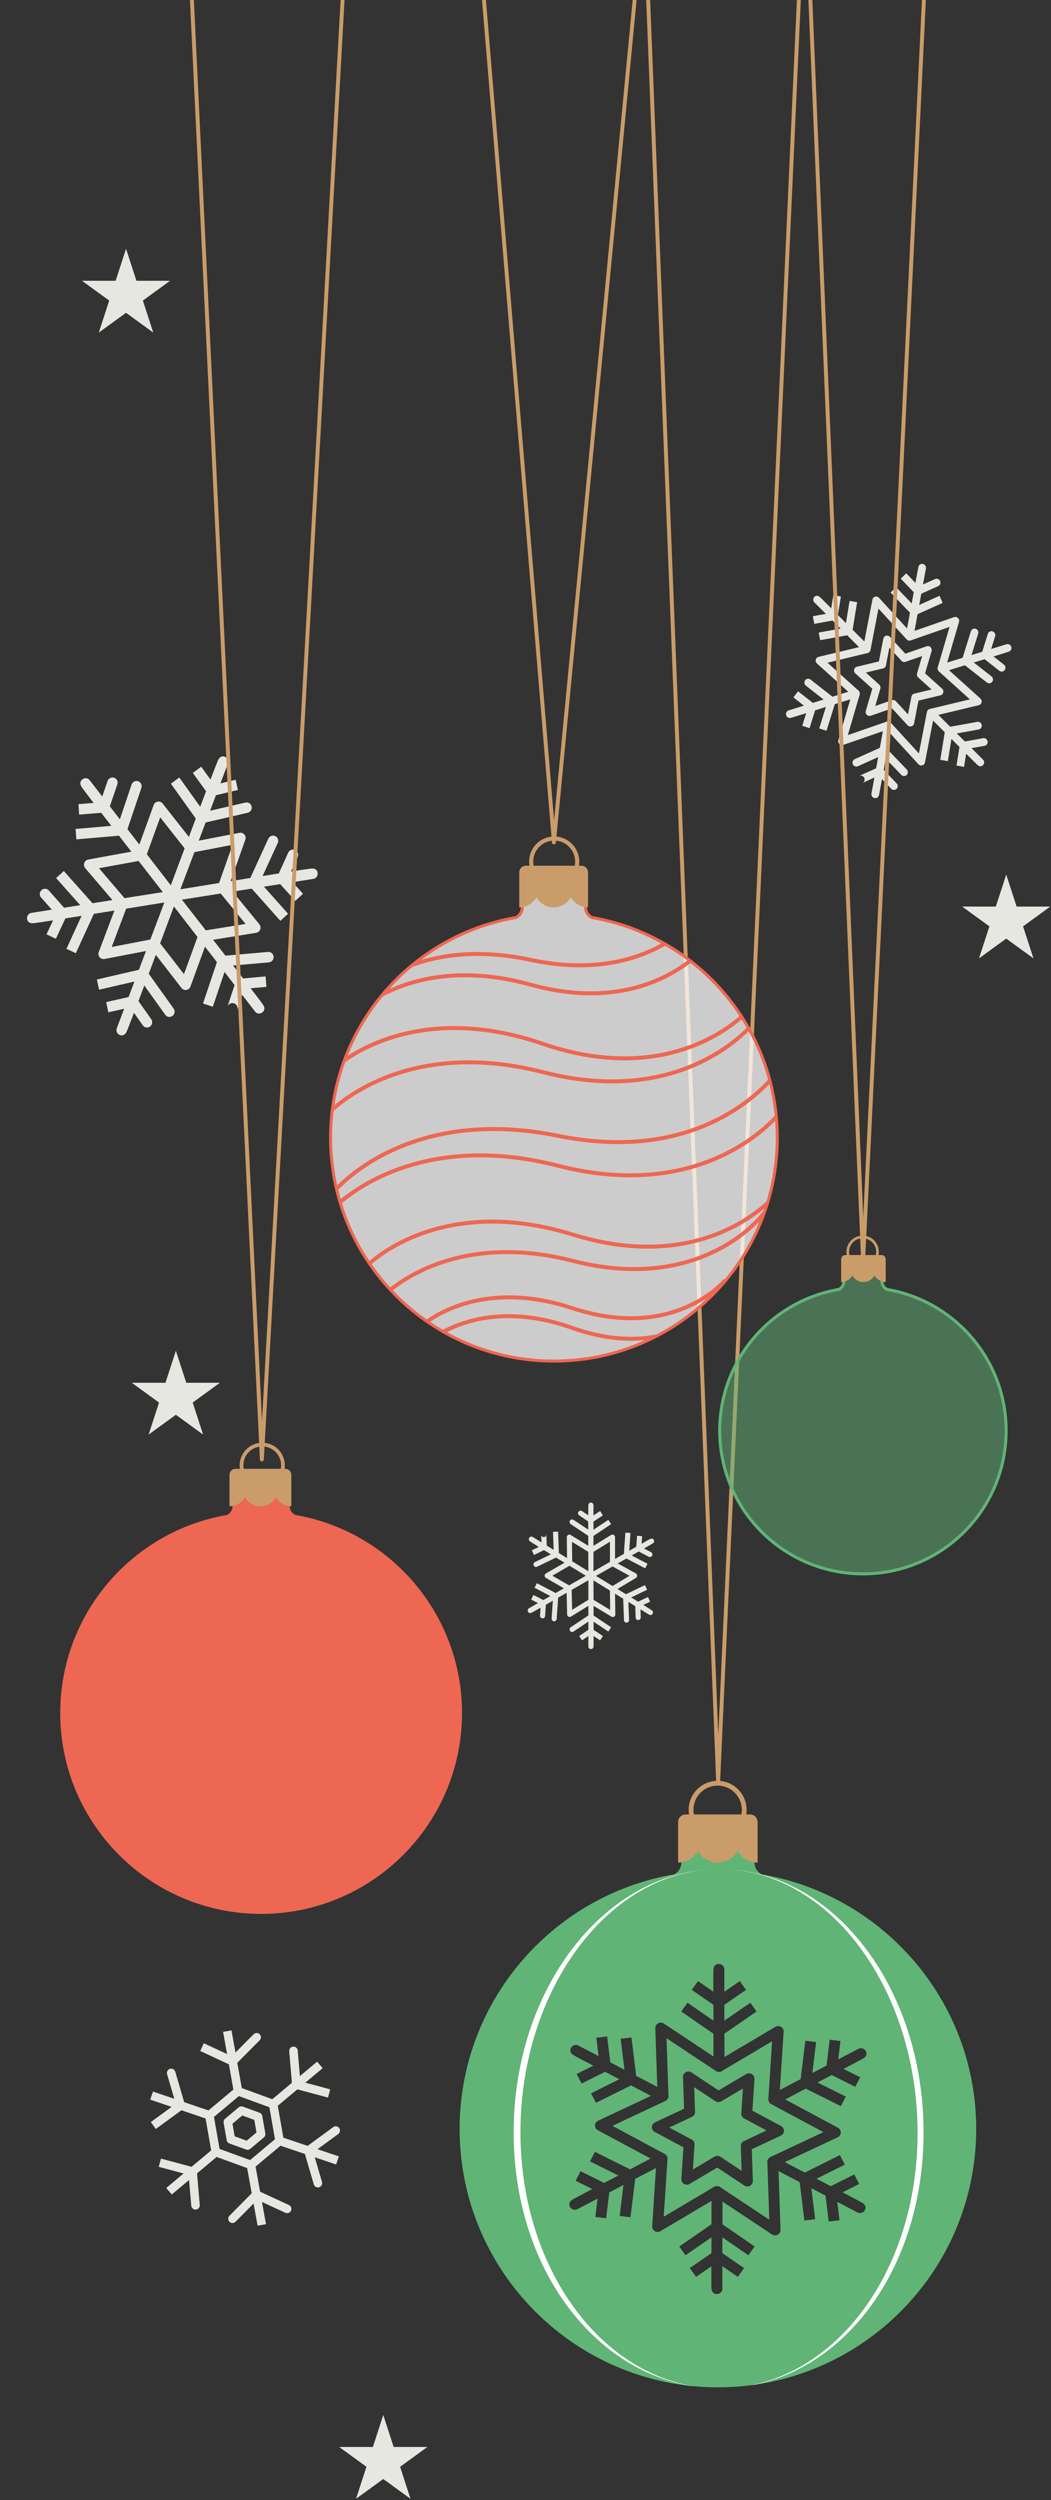
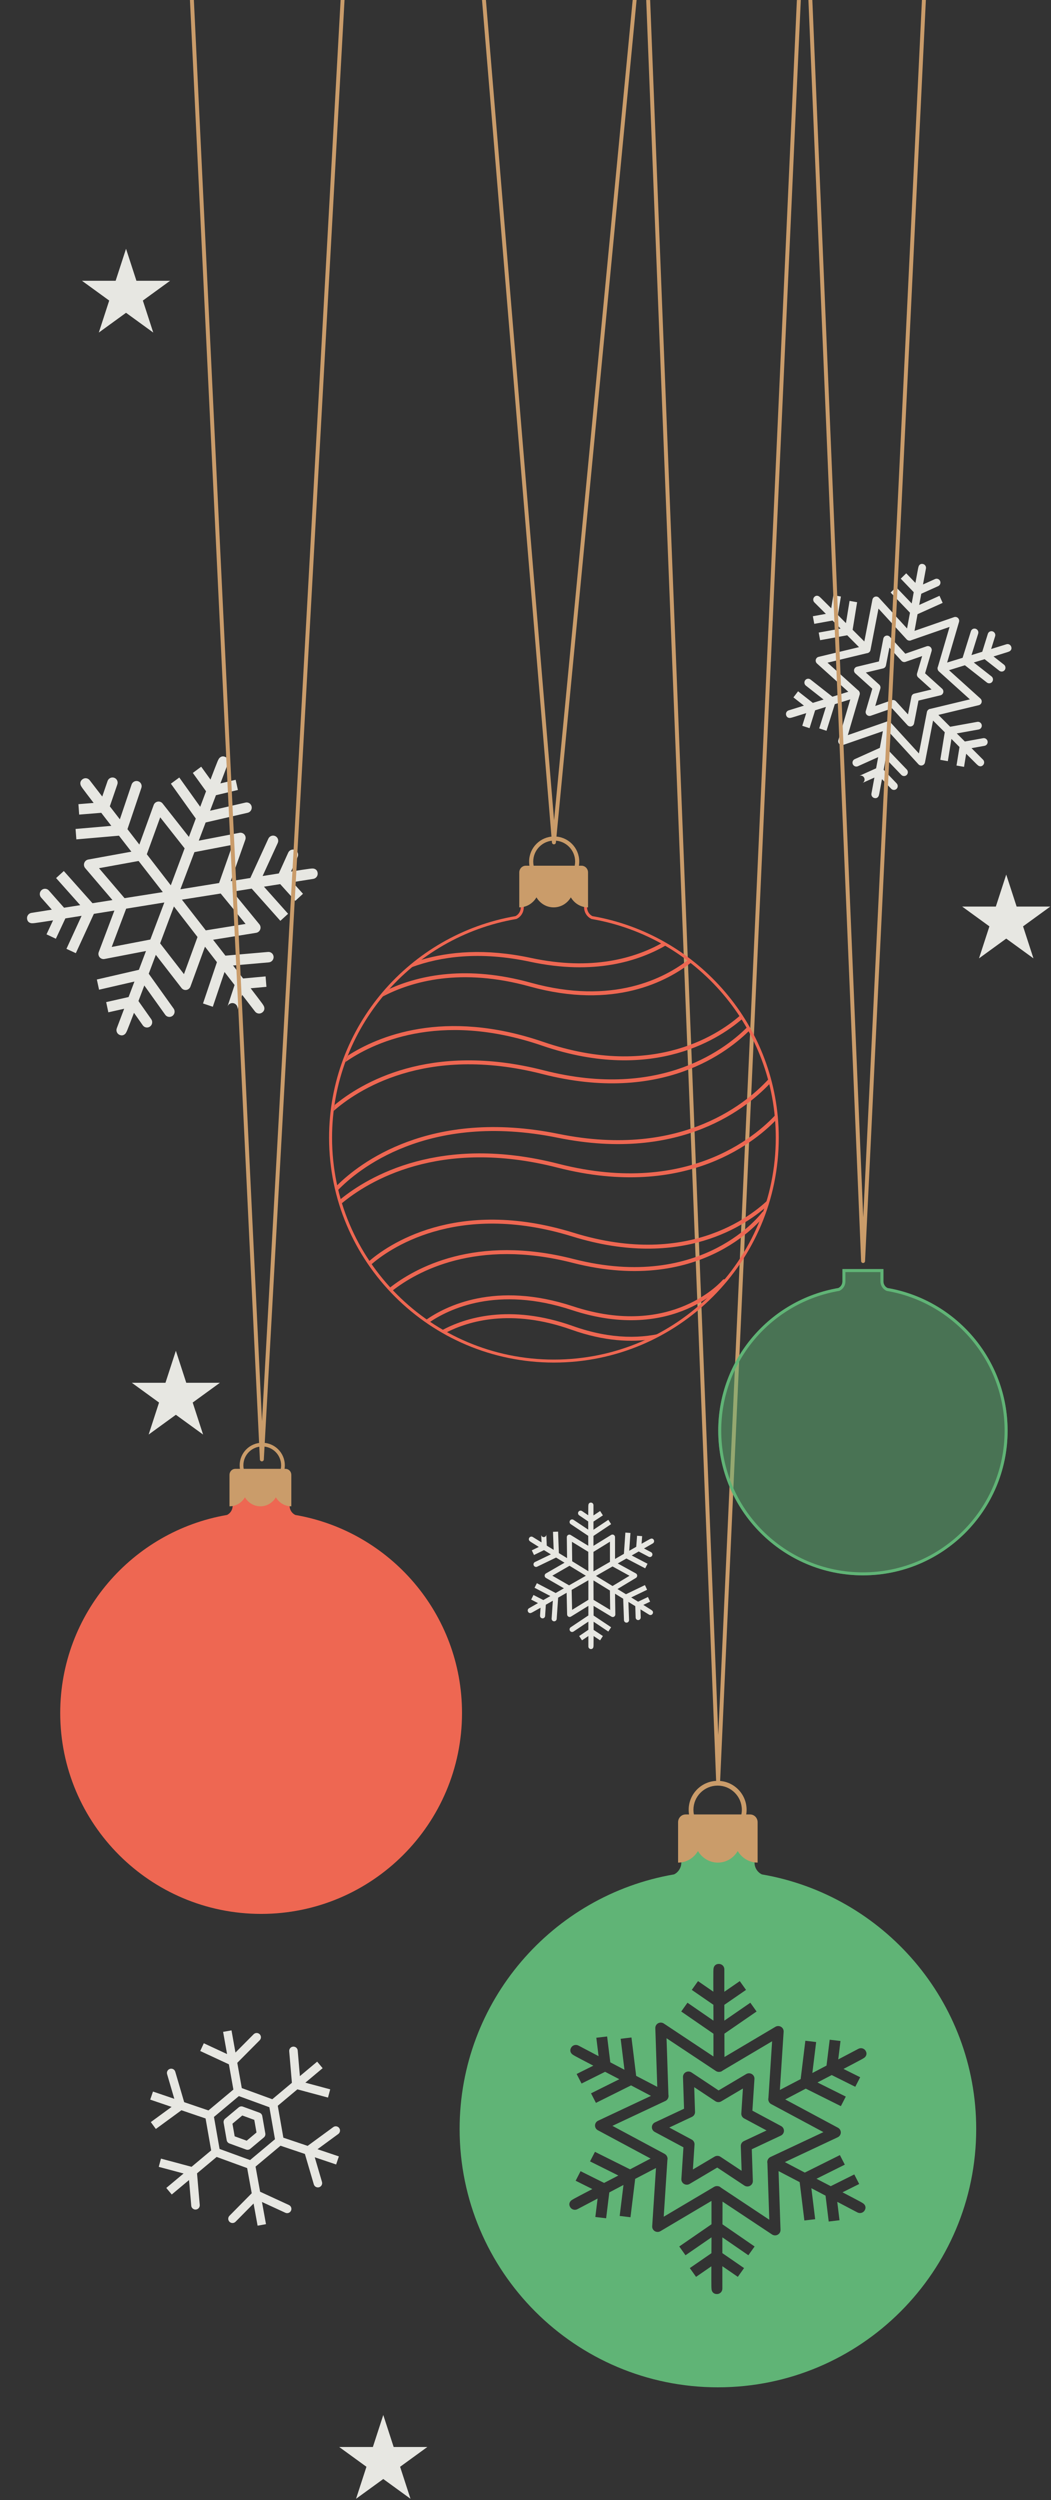
<svg xmlns="http://www.w3.org/2000/svg" clip-rule="evenodd" fill-rule="evenodd" height="2779.4" preserveAspectRatio="xMidYMid meet" stroke-linecap="round" stroke-linejoin="round" stroke-miterlimit="1.5" version="1.0" viewBox="150.1 -0.0 1168.6 2779.4" width="1168.6" zoomAndPan="magnify">
  <rect x="150.1" y="-0.0" width="1168.6" height="2779.4" fill="#333333" stroke="none" />
  <g id="change1_5">
    <path d="M2294.98,1155.83L2274.1,1141.89C2272.76,1140.99 2271.25,1140.53 2269.74,1140.46L2269.33,1140.45C2266.6,1140.47 2263.92,1141.8 2262.29,1144.24C2259.68,1148.15 2260.73,1153.44 2264.64,1156.05L2294.96,1176.3L2294.96,1179.49L2294.99,1203.31L2245.68,1170.85C2244.33,1169.96 2242.82,1169.51 2241.32,1169.45L2240.91,1169.45C2238.17,1169.48 2235.5,1170.83 2233.89,1173.28C2231.3,1177.21 2232.39,1182.5 2236.32,1185.08L2295.03,1223.73L2295.07,1241.98L2295.12,1256.51L2236.17,1220.88C2233.53,1219.28 2230.22,1219.24 2227.54,1220.77C2224.86,1222.31 2223.21,1225.18 2223.25,1228.27L2224.09,1297.19L2196.66,1280.55L2194.03,1209.78L2177.01,1210.41L2179.22,1269.97L2156.14,1255.98L2154.52,1218.94C2154.73,1223.64 2151.09,1227.62 2146.39,1227.83L2145.95,1227.83C2141.59,1227.8 2137.95,1224.47 2137.53,1220.13L2137.51,1219.69L2138.63,1245.35L2109.09,1227.44C2105.07,1225 2099.83,1226.28 2097.39,1230.3C2096.37,1231.99 2094.55,1235.72 2098.04,1240.08C2098.29,1240.39 2099.79,1241.86 2102.82,1243.82C2107.18,1246.63 2116.49,1252.37 2129.46,1260.28L2105.98,1271.56L2113.36,1286.91L2146.82,1270.84L2148.72,1271.99L2169.87,1284.78L2116.54,1310.1C2112.29,1312.12 2110.48,1317.2 2112.5,1321.45C2113.95,1324.5 2116.98,1326.3 2120.15,1326.31L2120.57,1326.31C2121.67,1326.26 2122.79,1325.99 2123.85,1325.49L2187.35,1295.34L2202.2,1304.3L2215.62,1312.38L2153.31,1347.71C2150.65,1349.22 2149,1352.05 2149,1355.12C2149,1358.18 2150.64,1361.01 2153.31,1362.53L2213.54,1396.76L2185.92,1412.31L2122.97,1379.87L2115.16,1395.02L2168.15,1422.31L2144.61,1435.57L2111.57,1418.8L2103.86,1433.99L2126.76,1445.61L2096.68,1462.55C2092.58,1464.86 2091.13,1470.05 2093.43,1474.15C2094.4,1475.88 2096.77,1479.28 2102.27,1478.39C2102.67,1478.32 2104.68,1477.73 2107.88,1476.05C2112.47,1473.63 2122.03,1468.34 2135.27,1460.93L2133.6,1486.91C2133.3,1491.61 2136.86,1495.66 2141.55,1495.96C2141.7,1495.97 2141.85,1495.98 2141.99,1495.98L2142.43,1495.97C2146.74,1495.81 2150.32,1492.41 2150.6,1488.01L2152.98,1450.98L2154.94,1449.88L2176.46,1437.73L2172.37,1496.61C2172.04,1501.31 2175.58,1505.37 2180.27,1505.7C2180.42,1505.71 2180.56,1505.72 2180.71,1505.72L2181.14,1505.72C2185.46,1505.58 2189.05,1502.19 2189.36,1497.8L2194.24,1427.67L2209.33,1419.12L2222.65,1411.57L2224.27,1483.03C2224.34,1486.07 2226.03,1488.85 2228.7,1490.31C2231.37,1491.77 2234.61,1491.69 2237.21,1490.12L2295.46,1454.71L2295.46,1486.31L2236.32,1525.25C2232.39,1527.83 2231.3,1533.12 2233.89,1537.04C2235.5,1539.5 2238.17,1540.85 2240.91,1540.88L2241.32,1540.87C2242.82,1540.82 2244.33,1540.36 2245.68,1539.47L2295.46,1506.7L2295.46,1533.68L2264.64,1554.27L2274.1,1568.44L2295.46,1554.17L2295.46,1588.72C2295.46,1593.42 2299.28,1597.24 2303.98,1597.24C2305.96,1597.24 2310.09,1596.85 2312,1591.61C2312.14,1591.23 2312.62,1589.19 2312.72,1585.58C2312.87,1580.39 2312.95,1569.46 2312.98,1554.27L2334.8,1568.49L2344.1,1554.22L2313,1533.95L2313,1531.73L2312.97,1507.02L2362.28,1539.47L2371.64,1525.25L2312.93,1486.6L2312.89,1469.24L2312.85,1454.74L2372.86,1490.38C2375.51,1491.95 2378.81,1491.97 2381.48,1490.43C2384.15,1488.88 2385.77,1486.02 2385.73,1482.94L2384.78,1414.59L2412.07,1431.14L2414.69,1501.9C2414.86,1506.46 2418.58,1510.04 2423.08,1510.1L2423.52,1510.1C2428.22,1509.92 2431.89,1505.97 2431.72,1501.27L2429.51,1441.71L2452.56,1455.69L2453.75,1493.37C2453.89,1497.93 2457.59,1501.54 2462.09,1501.62L2462.53,1501.62C2467.23,1501.47 2470.93,1497.54 2470.78,1492.84L2469.94,1466.23L2498.87,1483.79C2502.89,1486.22 2508.13,1484.94 2510.57,1480.92C2511.6,1479.23 2513.41,1475.5 2509.93,1471.14C2509.67,1470.83 2508.17,1469.36 2505.14,1467.4C2500.89,1464.66 2491.94,1459.13 2479.48,1451.54L2502.22,1440.9L2495,1425.47L2462,1440.91L2459.24,1439.23L2438.86,1426.9L2492.18,1401.59L2484.88,1386.2L2421.38,1416.35L2405.76,1406.92L2392.92,1399.19L2454.8,1362.44C2457.43,1360.88 2459.02,1358.02 2458.96,1354.95C2458.9,1351.89 2457.2,1349.09 2454.51,1347.63L2393.88,1314.77L2422.82,1298.48L2485.77,1330.91L2493.57,1315.77L2440.59,1288.47L2464.02,1275.28L2497.52,1292.7C2498.82,1293.38 2500.22,1293.68 2501.59,1293.66L2502,1293.64C2504.87,1293.45 2507.58,1291.81 2509,1289.07C2511.17,1284.9 2509.55,1279.76 2505.38,1277.59L2481.75,1265.3L2511.28,1248.67C2515.38,1246.36 2516.84,1241.17 2514.53,1237.07C2513.56,1235.35 2511.19,1231.94 2505.69,1232.84C2505.29,1232.9 2503.28,1233.49 2500.08,1235.17C2495.6,1237.53 2486.38,1242.63 2473.62,1249.77L2475.55,1224.73L2458.57,1223.42L2455.76,1259.8L2453.02,1261.35L2432.27,1273.06L2436.37,1214.17L2419.38,1212.99L2414.5,1283.11L2398.63,1292.1L2384.77,1299.96L2384.71,1227.94C2384.71,1224.86 2383.05,1222.03 2380.37,1220.52C2377.68,1219.02 2374.4,1219.07 2371.77,1220.67L2312.5,1256.68L2312.5,1224.02L2371.64,1185.08L2362.28,1170.85L2312.5,1203.62L2312.5,1176.7L2344.1,1156.11L2334.8,1141.83L2312.5,1156.37L2312.5,1122.5C2312.5,1117.8 2308.68,1113.99 2303.98,1113.99C2302,1113.99 2297.87,1114.37 2295.96,1119.61C2295.82,1119.99 2295.34,1122.03 2295.24,1125.64C2295.1,1130.7 2295.02,1141.23 2294.98,1155.83ZM2312.78,1433.02L2312.55,1370.77L2367.6,1404.16L2368.49,1467.97L2312.78,1434.89L2312.78,1433.02ZM2240.85,1401.25L2239.47,1402.03L2240.97,1467.9L2295.46,1434.78L2295.46,1370.24L2240.85,1401.25ZM2376.35,1324.64L2320.91,1355.86L2374.73,1388.23L2376.36,1389.21L2433.2,1355.46L2376.35,1324.64ZM2232.36,1322.46L2233.24,1322.99L2287.05,1355.37L2230.86,1387.01L2174.77,1355.13L2232.36,1322.46ZM2312.5,1276.61L2312.5,1340.98L2367.11,1309.97L2367.74,1309.61L2367.69,1243.08L2312.5,1276.61ZM2241.25,1307.6L2295.41,1340.45L2295.18,1278.2L2295.18,1276.45L2240.47,1243.38L2241.25,1307.6Z" fill="#e7e7e2" transform="matrix(.332 0 0 .337 42.215 1295.1)" />
  </g>
  <g id="change1_7">
    <path d="M2294.98,1155.83L2274.1,1141.89C2272.76,1140.99 2271.25,1140.53 2269.74,1140.46L2269.33,1140.45C2266.6,1140.47 2263.92,1141.8 2262.29,1144.24C2259.68,1148.15 2260.73,1153.44 2264.64,1156.05L2294.96,1176.3L2294.96,1179.49L2294.99,1203.31L2245.68,1170.85C2244.33,1169.96 2242.82,1169.51 2241.32,1169.45L2240.91,1169.45C2238.17,1169.48 2235.5,1170.83 2233.89,1173.28C2231.3,1177.21 2232.39,1182.5 2236.32,1185.08L2295.03,1223.73L2295.07,1241.98L2295.12,1256.51L2236.17,1220.88C2233.53,1219.28 2230.22,1219.24 2227.54,1220.77C2224.86,1222.31 2223.21,1225.18 2223.25,1228.27L2224.09,1297.19L2196.66,1280.55L2194.03,1209.78L2177.01,1210.41L2179.22,1269.97L2156.14,1255.98L2154.52,1218.94C2154.73,1223.64 2151.09,1227.62 2146.39,1227.83L2145.95,1227.83C2141.59,1227.8 2137.95,1224.47 2137.53,1220.13L2137.51,1219.69L2138.63,1245.35L2109.09,1227.44C2105.07,1225 2099.83,1226.28 2097.39,1230.3C2096.37,1231.99 2094.55,1235.72 2098.04,1240.08C2098.29,1240.39 2099.79,1241.86 2102.82,1243.82C2107.18,1246.63 2116.49,1252.37 2129.46,1260.28L2105.98,1271.56L2113.36,1286.91L2146.82,1270.84L2148.72,1271.99L2169.87,1284.78L2116.54,1310.1C2112.29,1312.12 2110.48,1317.2 2112.5,1321.45C2113.95,1324.5 2116.98,1326.3 2120.15,1326.31L2120.57,1326.31C2121.67,1326.26 2122.79,1325.99 2123.85,1325.49L2187.35,1295.34L2202.2,1304.3L2215.62,1312.38L2153.31,1347.71C2150.65,1349.22 2149,1352.05 2149,1355.12C2149,1358.18 2150.64,1361.01 2153.31,1362.53L2213.54,1396.76L2185.92,1412.31L2122.97,1379.87L2115.16,1395.02L2168.15,1422.31L2144.61,1435.57L2111.57,1418.8L2103.86,1433.99L2126.76,1445.61L2096.68,1462.55C2092.58,1464.86 2091.13,1470.05 2093.43,1474.15C2094.4,1475.88 2096.77,1479.28 2102.27,1478.39C2102.67,1478.32 2104.68,1477.73 2107.88,1476.05C2112.47,1473.63 2122.03,1468.34 2135.27,1460.93L2133.6,1486.91C2133.3,1491.61 2136.86,1495.66 2141.55,1495.96C2141.7,1495.97 2141.85,1495.98 2141.99,1495.98L2142.43,1495.97C2146.74,1495.81 2150.32,1492.41 2150.6,1488.01L2152.98,1450.98L2154.94,1449.88L2176.46,1437.73L2172.37,1496.61C2172.04,1501.31 2175.58,1505.37 2180.27,1505.7C2180.42,1505.71 2180.56,1505.72 2180.71,1505.72L2181.14,1505.72C2185.46,1505.58 2189.05,1502.19 2189.36,1497.8L2194.24,1427.67L2209.33,1419.12L2222.65,1411.57L2224.27,1483.03C2224.34,1486.07 2226.03,1488.85 2228.7,1490.31C2231.37,1491.77 2234.61,1491.69 2237.21,1490.12L2295.46,1454.71L2295.46,1486.31L2236.32,1525.25C2232.39,1527.83 2231.3,1533.12 2233.89,1537.04C2235.5,1539.5 2238.17,1540.85 2240.91,1540.88L2241.32,1540.87C2242.82,1540.82 2244.33,1540.36 2245.68,1539.47L2295.46,1506.7L2295.46,1533.68L2264.64,1554.27L2274.1,1568.44L2295.46,1554.17L2295.46,1588.72C2295.46,1593.42 2299.28,1597.24 2303.98,1597.24C2305.96,1597.24 2310.09,1596.85 2312,1591.61C2312.14,1591.23 2312.62,1589.19 2312.72,1585.58C2312.87,1580.39 2312.95,1569.46 2312.98,1554.27L2334.8,1568.49L2344.1,1554.22L2313,1533.95L2313,1531.73L2312.97,1507.02L2362.28,1539.47L2371.64,1525.25L2312.93,1486.6L2312.89,1469.24L2312.85,1454.74L2372.86,1490.38C2375.51,1491.95 2378.81,1491.97 2381.48,1490.43C2384.15,1488.88 2385.77,1486.02 2385.73,1482.94L2384.78,1414.59L2412.07,1431.14L2414.69,1501.9C2414.86,1506.46 2418.58,1510.04 2423.08,1510.1L2423.52,1510.1C2428.22,1509.92 2431.89,1505.97 2431.72,1501.27L2429.51,1441.71L2452.56,1455.69L2453.75,1493.37C2453.89,1497.93 2457.59,1501.54 2462.09,1501.62L2462.53,1501.62C2467.23,1501.47 2470.93,1497.54 2470.78,1492.84L2469.94,1466.23L2498.87,1483.79C2502.89,1486.22 2508.13,1484.94 2510.57,1480.92C2511.6,1479.23 2513.41,1475.5 2509.93,1471.14C2509.67,1470.83 2508.17,1469.36 2505.14,1467.4C2500.89,1464.66 2491.94,1459.13 2479.48,1451.54L2502.22,1440.9L2495,1425.47L2462,1440.91L2459.24,1439.23L2438.86,1426.9L2492.18,1401.59L2484.88,1386.2L2421.38,1416.35L2405.76,1406.92L2392.92,1399.19L2454.8,1362.44C2457.43,1360.88 2459.02,1358.02 2458.96,1354.95C2458.9,1351.89 2457.2,1349.09 2454.51,1347.63L2393.88,1314.77L2422.82,1298.48L2485.77,1330.91L2493.57,1315.77L2440.59,1288.47L2464.02,1275.28L2497.52,1292.7C2498.82,1293.38 2500.22,1293.68 2501.59,1293.66L2502,1293.64C2504.87,1293.45 2507.58,1291.81 2509,1289.07C2511.17,1284.9 2509.55,1279.76 2505.38,1277.59L2481.75,1265.3L2511.28,1248.67C2515.38,1246.36 2516.84,1241.17 2514.53,1237.07C2513.56,1235.35 2511.19,1231.94 2505.69,1232.84C2505.29,1232.9 2503.28,1233.49 2500.08,1235.17C2495.6,1237.53 2486.38,1242.63 2473.62,1249.77L2475.55,1224.73L2458.57,1223.42L2455.76,1259.8L2453.02,1261.35L2432.27,1273.06L2436.37,1214.17L2419.38,1212.99L2414.5,1283.11L2398.63,1292.1L2384.77,1299.96L2384.71,1227.94C2384.71,1224.86 2383.05,1222.03 2380.37,1220.52C2377.68,1219.02 2374.4,1219.07 2371.77,1220.67L2312.5,1256.68L2312.5,1224.02L2371.64,1185.08L2362.28,1170.85L2312.5,1203.62L2312.5,1176.7L2344.1,1156.11L2334.8,1141.83L2312.5,1156.37L2312.5,1122.5C2312.5,1117.8 2308.68,1113.99 2303.98,1113.99C2302,1113.99 2297.87,1114.37 2295.96,1119.61C2295.82,1119.99 2295.34,1122.03 2295.24,1125.64C2295.1,1130.7 2295.02,1141.23 2294.98,1155.83ZM2312.78,1433.02L2312.55,1370.77L2367.6,1404.16L2368.49,1467.97L2312.78,1434.89L2312.78,1433.02ZM2240.85,1401.25L2239.47,1402.03L2240.97,1467.9L2295.46,1434.78L2295.46,1370.24L2240.85,1401.25ZM2376.35,1324.64L2320.91,1355.86L2374.73,1388.23L2376.36,1389.21L2433.2,1355.46L2376.35,1324.64ZM2232.36,1322.46L2233.24,1322.99L2287.05,1355.37L2230.86,1387.01L2174.77,1355.13L2232.36,1322.46ZM2312.5,1276.61L2312.5,1340.98L2367.11,1309.97L2367.74,1309.61L2367.69,1243.08L2312.5,1276.61ZM2241.25,1307.6L2295.41,1340.45L2295.18,1278.2L2295.18,1276.45L2240.47,1243.38L2241.25,1307.6Z" fill="#e7e7e2" transform="matrix(-.631 -.239 .242 -.64 1467.5 2414.25)" />
  </g>
  <g id="change1_1">
    <path d="M1741.3,532.383L1741.3,532.383L1741.3,532.385C1741.23,533.192 1741.18,534.23 1741.16,535.482C1741.08,540.607 1741.08,551.425 1741.13,564.86L1719.27,549.55L1710.37,562.267L1741.21,583.869L1741.3,601.723L1741.3,602.644L1741.3,606.851L1704.22,580.879L1695.31,593.595L1741.3,625.806L1741.3,658.801L1670.44,611.003C1668.02,609.372 1664.89,609.234 1662.34,610.645C1659.79,612.056 1658.25,614.778 1658.34,617.693L1661.13,702.884L1654.89,699.55C1652.43,698.239 1649.96,696.927 1647.5,695.616L1631.01,686.886L1624.31,631.276C1623.84,627.419 1620.62,624.566 1616.85,624.446L1616.46,624.444C1616.2,624.449 1615.94,624.467 1615.67,624.499C1611.41,625.012 1608.38,628.879 1608.89,633.135L1614.31,678.061L1611.85,676.763L1611.04,676.333L1594.1,667.278L1589.58,629.782C1590.09,634.038 1587.06,637.905 1582.8,638.418C1582.67,638.434 1582.54,638.447 1582.4,638.456L1582.01,638.473C1578.21,638.545 1574.88,635.823 1574.22,632.036L1574.17,631.641L1577.39,658.341L1548.64,642.973C1544.86,640.952 1540.16,642.378 1538.13,646.159C1537.4,647.542 1535.52,651.601 1539.69,655.512C1539.83,655.646 1540.38,656.059 1541.32,656.665L1541.32,656.665L1541.32,656.666C1542,657.105 1542.89,657.644 1543.99,658.252C1548.47,660.74 1558.01,665.835 1569.88,672.126L1546.08,684.185C1542.25,686.122 1540.72,690.793 1542.66,694.618C1544.05,697.366 1546.85,698.93 1549.74,698.873L1550.12,698.856C1551.12,698.787 1552.13,698.519 1553.09,698.035L1586.68,681.02L1602.47,689.361L1603.28,689.791L1606.99,691.775L1566.61,712.232C1562.78,714.169 1561.25,718.84 1563.19,722.665C1564.58,725.413 1567.38,726.977 1570.27,726.92L1570.65,726.903C1571.65,726.834 1572.66,726.566 1573.62,726.082L1623.71,700.711L1652.14,715.914L1576.73,751.92C1574.1,753.176 1572.39,755.802 1572.31,758.717C1572.24,761.632 1573.8,764.345 1576.36,765.741L1651.6,806.761L1622.31,822.422L1572.22,797.052L1565.2,810.902L1605.59,831.359L1601.88,833.342L1601.07,833.773L1585.28,842.113L1551.69,825.098L1544.67,838.948L1568.48,851.007C1556.61,857.299 1547.07,862.394 1542.58,864.881C1541.49,865.489 1540.6,866.028 1539.92,866.468L1539.92,866.469L1539.92,866.469C1538.97,867.074 1538.43,867.487 1538.29,867.621C1534.12,871.532 1535.99,875.592 1536.73,876.974C1538.75,880.755 1543.46,882.182 1547.24,880.16L1575.98,864.792L1572.76,891.493C1572.25,895.749 1575.28,899.616 1579.54,900.129C1579.81,900.161 1580.07,900.179 1580.33,900.184L1580.73,900.182C1584.49,900.062 1587.71,897.209 1588.18,893.352L1592.7,855.856L1609.64,846.8L1610.45,846.37L1612.91,845.072L1607.49,889.998C1606.98,894.255 1610.01,898.121 1614.27,898.635C1614.53,898.667 1614.8,898.685 1615.06,898.69L1615.45,898.687C1619.22,898.568 1622.44,895.714 1622.9,891.857L1629.61,836.247L1646.09,827.517C1648.56,826.206 1651.03,824.895 1653.49,823.583L1659.29,820.487L1653.89,904.915C1653.7,907.797 1655.13,910.543 1657.6,912.043C1660.07,913.543 1663.17,913.55 1665.64,912.06L1738.49,868.184L1738.49,902.042L1692.51,934.252C1688.99,936.711 1688.14,941.552 1690.6,945.063C1692.14,947.258 1694.6,948.414 1697.1,948.372L1697.47,948.357C1698.84,948.268 1700.2,947.814 1701.41,946.968L1738.49,920.996L1738.49,925.203L1738.49,926.125L1738.4,943.979L1707.56,965.58C1704.05,968.04 1703.19,972.88 1705.65,976.392C1707.19,978.587 1709.66,979.743 1712.15,979.701L1712.52,979.686C1713.89,979.597 1715.26,979.143 1716.47,978.297L1738.32,962.988C1738.28,976.422 1738.27,987.24 1738.35,992.365C1738.37,993.617 1738.43,994.655 1738.49,995.462L1738.49,995.464L1738.49,995.464C1738.58,996.582 1738.69,997.257 1738.74,997.446C1740.23,1002.97 1744.69,1003.23 1746.26,1003.23C1750.54,1003.23 1754.02,999.751 1754.02,995.464L1754.02,962.869L1776.05,978.297C1777.37,979.219 1778.87,979.676 1780.36,979.701L1780.74,979.698C1783.1,979.624 1785.4,978.477 1786.86,976.392C1789.32,972.88 1788.47,968.04 1784.95,965.58L1754.02,943.914L1754.02,924.708L1754.02,923.786L1754.04,921.009L1791.1,946.968C1792.42,947.891 1793.92,948.347 1795.42,948.372L1795.79,948.37C1798.15,948.296 1800.45,947.148 1801.91,945.063C1804.37,941.552 1803.52,936.711 1800.01,934.252L1754.13,902.119L1754.2,883.466C1754.21,880.673 1754.22,877.88 1754.22,875.087L1754.22,869.184L1824.88,916.844C1827.3,918.475 1830.42,918.613 1832.98,917.202C1835.53,915.791 1837.08,913.069 1836.98,910.154L1834.19,824.963L1840.42,828.297C1842.89,829.608 1845.36,830.92 1847.82,832.231L1864.31,840.961L1871.01,896.571L1886.43,894.712L1881.01,849.786L1883.47,851.084L1884.28,851.514L1901.22,860.569L1905.74,898.065C1906.22,902.056 1909.65,904.972 1913.58,904.898L1913.98,904.881C1914.11,904.871 1914.24,904.859 1914.38,904.843C1918.63,904.329 1921.67,900.463 1921.15,896.206L1917.93,869.506L1946.68,884.874C1950.46,886.895 1955.16,885.469 1957.18,881.688C1957.92,880.305 1959.8,876.246 1955.63,872.335C1955.49,872.201 1954.94,871.788 1954,871.182L1954,871.182L1954,871.181C1953.32,870.742 1952.43,870.203 1951.33,869.595C1946.85,867.107 1937.31,862.012 1925.44,855.721L1949.25,843.662L1942.23,829.812L1908.64,846.827L1892.85,838.486L1892.04,838.056L1888.33,836.073L1928.72,815.615L1921.7,801.765L1871.61,827.136L1843.18,811.934L1918.59,775.927C1921.22,774.671 1922.93,772.045 1923.01,769.13C1923.08,766.215 1921.52,763.502 1918.96,762.106L1843.72,721.086L1873.02,705.425L1923.1,730.796L1930.12,716.946L1889.73,696.488L1893.44,694.505L1894.26,694.074L1910.04,685.734L1943.63,702.749L1950.65,688.899L1926.84,676.84C1938.71,670.549 1948.26,665.453 1952.74,662.966C1953.83,662.358 1954.72,661.819 1955.4,661.38L1955.4,661.378L1955.4,661.378C1956.35,660.773 1956.89,660.36 1957.03,660.226C1961.2,656.315 1959.33,652.256 1958.59,650.873C1956.57,647.092 1951.86,645.666 1948.08,647.687L1919.34,663.055L1922.56,636.354L1907.14,634.496L1902.62,671.991L1885.68,681.047L1884.87,681.477L1882.41,682.775L1887.83,637.849L1872.42,635.99L1865.71,691.6L1849.23,700.33C1846.76,701.641 1844.3,702.952 1841.83,704.264L1836.03,707.36L1841.43,622.932C1841.62,620.05 1840.19,617.304 1837.72,615.804C1835.25,614.304 1832.15,614.297 1829.68,615.787L1757.03,659.541L1757.03,652.761C1757.02,649.968 1757.02,647.175 1757.01,644.382L1756.94,625.728L1802.82,593.595C1806.33,591.136 1807.18,586.295 1804.72,582.784C1803.26,580.699 1800.96,579.551 1798.6,579.478L1798.23,579.475C1796.73,579.5 1795.23,579.956 1793.91,580.879L1756.84,606.838L1756.83,604.061L1756.83,603.139L1756.83,583.933L1787.76,562.267L1778.86,549.55L1756.83,564.978L1756.83,532.383C1756.83,528.096 1753.35,524.62 1749.06,524.62C1747.5,524.62 1743.03,524.882 1741.55,530.401C1741.5,530.59 1741.39,531.265 1741.3,532.383ZM1677.05,714.461C1677.65,716.821 1676.76,718.859 1676.25,719.838L1676.25,719.854L1676.24,719.872L1676.19,719.965C1676.12,720.089 1676.05,720.211 1675.98,720.33L1675.97,720.338L1675.96,720.365L1675.78,720.646L1675.7,720.762L1675.67,720.801L1675.64,720.838C1675.43,721.127 1675.21,721.398 1674.97,721.651L1674.96,721.659L1674.95,721.669C1674.7,721.936 1674.43,722.182 1674.14,722.407L1674.13,722.411L1674.13,722.418L1673.93,722.572L1673.68,722.739L1673.68,722.745C1673.53,722.846 1673.37,722.942 1673.21,723.032L1673.19,723.044L1673.16,723.061L1672.97,723.168L1672.71,723.297L1672.69,723.31L1672.65,723.326L1672.64,723.334L1672.63,723.337L1597.13,759.383L1671.56,799.964L1671.57,799.966L1671.58,799.974L1671.65,800.013L1671.68,800.03L1671.89,800.149L1672.13,800.293L1672.14,800.3L1672.14,800.304C1672.3,800.402 1672.45,800.507 1672.6,800.617L1672.82,800.791L1673.03,800.968C1673.3,801.199 1673.55,801.45 1673.78,801.722L1673.8,801.742L1673.82,801.759C1674.04,802.014 1674.24,802.286 1674.43,802.575L1674.46,802.613L1674.49,802.674L1674.59,802.821L1674.69,803.009L1674.74,803.08L1674.75,803.116L1674.78,803.168C1675.73,804.988 1676.11,806.899 1675.59,808.898L1675.58,808.901L1670.33,891.113L1742.2,847.829C1742.37,847.724 1742.55,847.625 1742.73,847.534L1742.74,847.524L1742.76,847.517C1743.08,847.355 1743.41,847.214 1743.75,847.099L1743.77,847.093L1743.78,847.089C1744.11,846.977 1744.45,846.887 1744.81,846.822L1744.83,846.816L1744.87,846.81L1745.08,846.774L1745.32,846.743L1745.37,846.735L1745.39,846.733C1745.56,846.714 1745.73,846.7 1745.89,846.693L1745.91,846.692L1745.98,846.691L1746.26,846.684L1746.46,846.687C1747.66,846.705 1750.05,846.932 1751.87,848.871L1820.96,895.476L1818.27,813.386C1817.67,811.026 1818.56,808.988 1819.07,808.009L1819.08,807.993L1819.09,807.975L1819.13,807.882C1819.2,807.758 1819.27,807.636 1819.34,807.517L1819.35,807.509L1819.36,807.482L1819.54,807.201L1819.62,807.085L1819.65,807.046L1819.68,807.009C1819.89,806.72 1820.11,806.449 1820.35,806.196L1820.36,806.189L1820.37,806.178C1820.62,805.911 1820.89,805.665 1821.18,805.44L1821.18,805.436L1821.19,805.429L1821.39,805.275L1821.63,805.108L1821.64,805.102C1821.8,805.001 1821.95,804.905 1822.11,804.815L1822.12,804.803L1822.16,804.786L1822.35,804.68L1822.61,804.55L1822.63,804.537L1822.67,804.521L1822.68,804.513L1822.69,804.51L1898.19,768.464L1823.76,727.883L1823.75,727.881L1823.74,727.873L1823.67,727.834L1823.64,727.817L1823.42,727.699L1823.19,727.554L1823.18,727.547L1823.18,727.544C1823.02,727.445 1822.87,727.34 1822.73,727.23L1822.5,727.056L1822.29,726.88C1822.02,726.648 1821.77,726.397 1821.54,726.125L1821.52,726.105L1821.5,726.088C1821.28,725.833 1821.08,725.562 1820.89,725.272L1820.86,725.234L1820.83,725.174L1820.73,725.026L1820.63,724.839L1820.58,724.767L1820.57,724.731L1820.54,724.679C1819.59,722.859 1819.21,720.948 1819.74,718.949L1819.74,718.947L1824.99,636.734L1754.42,679.235C1752.53,681.042 1750.13,681.163 1749.06,681.163L1748.94,681.16L1748.86,681.161L1748.79,681.156L1748.66,681.153L1748.36,681.13L1748.32,681.128L1748.31,681.126C1748.14,681.109 1747.97,681.087 1747.8,681.059L1747.78,681.057L1747.75,681.05L1747.5,681.005L1747.27,680.952L1747.25,680.948L1747.24,680.944C1746.88,680.86 1746.55,680.752 1746.22,680.622L1746.2,680.616L1746.19,680.611C1745.86,680.478 1745.53,680.323 1745.23,680.147L1745.2,680.134L1745.18,680.118C1745.01,680.024 1744.85,679.924 1744.7,679.819L1674.36,632.371L1677.05,714.461ZM1799.79,691.426C1799.97,688.544 1798.54,685.798 1796.07,684.297C1793.61,682.797 1790.51,682.791 1788.04,684.281L1748.62,708.018C1748.62,708.018 1709.92,681.916 1709.92,681.916C1707.51,680.286 1704.38,680.147 1701.83,681.558C1699.28,682.969 1697.73,685.692 1697.82,688.606L1699.33,734.539C1699.33,734.539 1657.86,754.34 1657.86,754.34C1655.23,755.596 1653.52,758.221 1653.44,761.136C1653.36,764.052 1654.93,766.765 1657.49,768.16L1698.47,790.504C1698.47,790.504 1695.53,836.421 1695.53,836.421C1695.35,839.303 1696.78,842.049 1699.25,843.55C1701.71,845.05 1704.81,845.056 1707.28,843.567L1746.7,819.829C1746.7,819.829 1785.4,845.931 1785.4,845.931C1787.81,847.562 1790.94,847.7 1793.49,846.289C1796.05,844.878 1797.59,842.156 1797.5,839.241L1795.99,793.308C1795.99,793.308 1837.46,773.507 1837.46,773.507C1840.09,772.251 1841.8,769.626 1841.88,766.711C1841.96,763.796 1840.39,761.083 1837.83,759.687L1796.85,737.343C1796.85,737.343 1799.79,691.426 1799.79,691.426ZM1783.35,705.227L1781.04,741.294C1780.85,744.307 1782.42,747.159 1785.07,748.605L1817.06,766.044C1817.06,766.044 1784.72,781.485 1784.72,781.485C1781.94,782.813 1780.2,785.663 1780.31,788.744L1781.48,824.563C1781.48,824.563 1751.28,804.189 1751.28,804.189C1748.77,802.5 1745.52,802.417 1742.93,803.975L1711.97,822.62C1711.97,822.62 1714.28,786.554 1714.28,786.554C1714.47,783.54 1712.9,780.688 1710.25,779.243L1678.26,761.803C1678.26,761.803 1710.6,746.362 1710.6,746.362C1713.38,745.034 1715.12,742.184 1715.01,739.103L1713.84,703.285C1713.84,703.285 1744.04,723.658 1744.04,723.658C1746.55,725.347 1749.8,725.43 1752.39,723.872L1783.35,705.227Z" fill="#e7e7e2" transform="matrix(-.165 -.53 .522 -.162 1038.95 1807.15)" />
  </g>
  <g id="change1_3">
    <path d="M4433.47,1438.29L4413.47,1438.28L4413.45,1491.18L4364.01,1456.53C4362.45,1455.44 4360.7,1454.85 4358.93,1454.74L4358.45,1454.71C4355.24,1454.66 4352.06,1456.15 4350.08,1458.98C4346.91,1463.5 4348.01,1469.73 4352.53,1472.9L4413.45,1515.61L4413.43,1575.57L4347.43,1613.68L4295.3,1584L4288.32,1510.07C4287.84,1505.09 4283.79,1501.31 4278.95,1501.03L4278.44,1501.01C4278.1,1501.01 4277.76,1501.02 4277.42,1501.06C4271.92,1501.58 4267.88,1506.45 4268.4,1511.95L4274.07,1571.91L4228.12,1545.75L4218.23,1563.13L4264.18,1589.3L4209.57,1615.13C4204.58,1617.5 4202.44,1623.46 4204.81,1628.45C4206.5,1632.04 4210.06,1634.15 4213.78,1634.17L4214.27,1634.17C4215.57,1634.11 4216.87,1633.8 4218.12,1633.21L4285.41,1601.38L4337.46,1631.02L4337.46,1707.33L4285.92,1738.83L4217.85,1709.09C4216.74,1708.61 4215.6,1708.34 4214.46,1708.27L4213.97,1708.25C4210.07,1708.21 4206.34,1710.45 4204.68,1714.25C4202.47,1719.31 4204.78,1725.21 4209.84,1727.42L4265.09,1751.56L4219.93,1779.16L4230.36,1796.22L4275.46,1768.66L4271.56,1828.89C4271.21,1834.4 4275.39,1839.16 4280.9,1839.52C4281.07,1839.53 4281.24,1839.54 4281.41,1839.54L4281.92,1839.53C4286.98,1839.35 4291.19,1835.35 4291.52,1830.19L4296.33,1755.9L4347.61,1724.57L4413.43,1762.57L4413.45,1822.54L4352.53,1865.24L4364.01,1881.62L4413.45,1846.96L4413.47,1899.86L4433.47,1899.86L4433.45,1846.99L4482.78,1881.61C4484.48,1882.8 4486.41,1883.39 4488.34,1883.43L4488.82,1883.43C4491.86,1883.33 4494.83,1881.86 4496.71,1879.17C4499.89,1874.65 4498.79,1868.42 4494.27,1865.25L4433.45,1822.55L4433.43,1762.57L4499.42,1724.47L4551.63,1754.41L4558.48,1828.66C4558.95,1833.82 4563.26,1837.7 4568.33,1837.74L4568.84,1837.74C4569.01,1837.73 4569.18,1837.72 4569.36,1837.7C4574.85,1837.19 4578.9,1832.33 4578.39,1826.83L4572.84,1766.57L4618.71,1792.87L4628.66,1775.52L4582.76,1749.2L4637.2,1723.63L4628.7,1705.53L4561.57,1737.05L4509.4,1707.14L4509.4,1630.84L4560.81,1599.63L4628.94,1629.43C4630.21,1629.98 4631.52,1630.26 4632.82,1630.27L4633.31,1630.27C4637.03,1630.13 4640.52,1627.91 4642.11,1624.28C4644.32,1619.22 4642.02,1613.32 4636.96,1611.11L4581.71,1586.94L4626.91,1559.5L4616.53,1542.4L4571.29,1569.86L4575.23,1509.64L4555.28,1508.33L4550.42,1582.54L4499.28,1613.59L4433.43,1575.58L4433.45,1515.6L4494.27,1472.9L4482.78,1456.53L4433.45,1491.16L4433.47,1438.29ZM4423.43,1592.89L4489.4,1630.98C4489.4,1630.98 4489.4,1707.16 4489.4,1707.16C4489.4,1707.16 4423.43,1745.25 4423.43,1745.25C4423.43,1745.25 4357.46,1707.16 4357.46,1707.16C4357.46,1707.16 4357.46,1630.98 4357.46,1630.98L4423.43,1592.89ZM4428.4,1618.85C4425.3,1617.06 4421.49,1617.06 4418.4,1618.85L4382.4,1639.63C4379.31,1641.42 4377.4,1644.72 4377.4,1648.29L4377.4,1689.85C4377.4,1693.43 4379.31,1696.73 4382.4,1698.51L4418.4,1719.3C4421.49,1721.08 4425.3,1721.08 4428.4,1719.3L4464.39,1698.51C4467.49,1696.73 4469.39,1693.43 4469.39,1689.85L4469.39,1648.29C4469.39,1644.72 4467.49,1641.42 4464.39,1639.63L4428.4,1618.85ZM4423.4,1639.06L4449.39,1654.06C4449.39,1654.06 4449.39,1684.08 4449.39,1684.08C4449.39,1684.08 4423.4,1699.09 4423.4,1699.09C4423.4,1699.09 4397.4,1684.08 4397.4,1684.08C4397.4,1684.08 4397.4,1654.06 4397.4,1654.06L4423.4,1639.06Z" fill="#e7e7e2" transform="scale(-.474) rotate(50.068 8897.3 -7349.835)" />
  </g>
  <g id="change1_6">
    <path d="M1790.66,2923.11L1804.65,2966.19L1849.95,2966.19L1813.31,2992.81L1827.3,3035.89L1790.66,3009.27L1754.01,3035.89L1768.01,2992.81L1731.36,2966.19L1776.66,2966.19L1790.66,2923.11Z" fill="#e7e7e2" transform="translate(-210.161 -1442.17) scale(.826)" />
  </g>
  <g id="change1_2">
    <path d="M1790.66,2923.11L1804.65,2966.19L1849.95,2966.19L1813.31,2992.81L1827.3,3035.89L1790.66,3009.27L1754.01,3035.89L1768.01,2992.81L1731.36,2966.19L1776.66,2966.19L1790.66,2923.11Z" fill="#e7e7e2" transform="translate(-1133.44 -912.761) scale(.826)" />
  </g>
  <g id="change1_4">
    <path d="M1790.66,2923.11L1804.65,2966.19L1849.95,2966.19L1813.31,2992.81L1827.3,3035.89L1790.66,3009.27L1754.01,3035.89L1768.01,2992.81L1731.36,2966.19L1776.66,2966.19L1790.66,2923.11Z" fill="#e7e7e2" transform="translate(-902.825 270.408) scale(.826)" />
  </g>
  <g id="change1_8">
    <path d="M1790.66,2923.11L1804.65,2966.19L1849.95,2966.19L1813.31,2992.81L1827.3,3035.89L1790.66,3009.27L1754.01,3035.89L1768.01,2992.81L1731.36,2966.19L1776.66,2966.19L1790.66,2923.11Z" fill="#e7e7e2" transform="translate(-1188.85 -2137.91) scale(.826)" />
  </g>
  <g>
    <g id="change2_3">
      <path d="M2015.64,-119.868L2174.05,3079.95C2174.14,3081.84 2176.1,3083.33 2178.48,3083.34C2180.87,3083.34 2182.83,3081.86 2182.94,3079.97L2365.71,-119.868L2356.82,-119.868C2356.82,-119.868 2207.57,2493.54 2178.81,2996.38C2178.81,2996.38 2024.54,-119.868 2024.54,-119.868L2015.64,-119.868Z" fill="#ca9c6a" transform="matrix(.491 0 0 .619 -121.054 74.223)" />
    </g>
    <g transform="matrix(.826 0 0 .826 66.638 5.495)">
      <g id="change3_1">
        <path d="M1008.39,2516.19C1014.29,2513.34 1018.18,2507.18 1018.18,2500.29L1018.18,2470.66L1116.72,2470.66L1116.72,2500.25C1116.72,2507.2 1120.67,2513.4 1126.65,2516.21C1290.39,2544.36 1415.13,2687.17 1415.13,2858.88C1415.13,3050.77 1259.34,3206.57 1067.44,3206.57C875.547,3206.57 719.752,3050.77 719.752,2858.88C719.752,2687.11 844.576,2544.27 1008.39,2516.19ZM1061.44,2643.91L1061.44,2643.91C1061.38,2644.66 1061.33,2645.62 1061.31,2646.79C1061.23,2651.55 1061.24,2661.59 1061.28,2674.06L1040.66,2659.85L1032.26,2671.65L1061.36,2691.71L1061.44,2709.14L1061.44,2713.05L1026.46,2688.93L1018.06,2700.74L1061.44,2730.64L1061.44,2761.28L994.592,2716.9C992.311,2715.39 989.361,2715.26 986.953,2716.57C984.545,2717.88 983.087,2720.41 983.177,2723.11L985.813,2802.2L979.926,2799.11C977.599,2797.89 975.273,2796.68 972.946,2795.46L957.395,2787.35L951.067,2735.72L936.526,2737.45L941.637,2779.16L938.552,2777.55L922.572,2769.15L918.306,2734.34L903.764,2736.06L906.802,2760.85L879.683,2746.58C876.116,2744.71 871.679,2746.03 869.772,2749.54C869.074,2750.83 867.307,2754.59 871.238,2758.22C871.373,2758.35 871.887,2758.73 872.777,2759.29L872.779,2759.3C873.421,2759.7 874.259,2760.2 875.292,2760.77C879.52,2763.08 888.524,2767.81 899.722,2773.65L877.262,2784.85L883.88,2797.7L915.572,2781.91L931.234,2790.05L934.734,2791.89L896.631,2810.88L903.249,2823.74L950.504,2800.19L977.331,2814.3L906.183,2847.73C903.7,2848.9 902.091,2851.33 902.017,2854.04C901.943,2856.75 903.417,2859.27 905.832,2860.56L976.816,2898.65L949.18,2913.19L901.925,2889.63L895.307,2902.49L933.41,2921.48L929.91,2923.32L914.248,2931.47L882.556,2915.67L875.938,2928.53L898.398,2939.72C887.2,2945.57 878.196,2950.3 873.968,2952.61C872.935,2953.17 872.097,2953.67 871.455,2954.08L871.453,2954.08C870.563,2954.64 870.049,2955.03 869.914,2955.15C865.983,2958.78 867.75,2962.55 868.448,2963.83C870.355,2967.34 874.792,2968.67 878.359,2966.79L905.478,2952.52L902.44,2977.31L916.982,2979.04L921.248,2944.23L937.228,2935.82L940.313,2934.21L935.202,2975.92L949.743,2977.65L956.07,2926.02L971.622,2917.92C973.949,2916.7 976.275,2915.48 978.602,2914.26L984.069,2911.39L978.976,2989.77C978.802,2992.45 980.152,2995 982.48,2996.39C984.808,2997.78 987.729,2997.79 990.063,2996.41L1058.8,2955.67L1058.8,2987.11L1015.41,3017.01L1023.81,3028.82L1058.8,3004.7L1058.8,3008.61L1058.71,3026.04L1029.61,3046.1L1038.01,3057.9L1058.64,3043.69C1058.59,3056.16 1058.59,3066.2 1058.66,3070.96C1058.68,3072.12 1058.73,3073.09 1058.8,3073.84L1058.8,3073.84C1058.88,3074.88 1058.98,3075.5 1059.03,3075.68C1060.43,3080.8 1064.64,3081.05 1066.12,3081.05C1070.16,3081.05 1073.44,3077.82 1073.44,3073.84L1073.44,3043.58L1094.23,3057.9L1102.63,3046.1L1073.44,3025.98L1073.44,3008.15L1073.46,3004.72L1108.43,3028.82L1116.83,3017.01L1073.55,2987.18L1073.62,2969.86C1073.62,2967.27 1073.63,2964.67 1073.63,2962.08L1073.63,2956.6L1140.3,3000.85C1142.58,3002.36 1145.53,3002.49 1147.93,3001.18C1150.34,2999.87 1151.8,2997.34 1151.71,2994.64L1149.07,2915.55L1154.96,2918.64C1157.29,2919.86 1159.61,2921.08 1161.94,2922.29L1177.49,2930.4L1183.82,2982.03L1198.36,2980.3L1193.25,2938.59L1196.34,2940.2L1212.32,2948.6L1216.58,2983.41L1231.12,2981.69L1228.09,2956.9L1255.2,2971.17C1258.77,2973.04 1263.21,2971.72 1265.12,2968.21C1265.81,2966.93 1267.58,2963.16 1263.65,2959.53C1263.51,2959.4 1263,2959.02 1262.11,2958.45L1262.11,2958.45C1261.47,2958.05 1260.63,2957.55 1259.6,2956.98C1255.37,2954.67 1246.36,2949.94 1235.16,2944.1L1257.62,2932.91L1251.01,2920.05L1219.32,2935.84L1203.65,2927.7L1200.15,2925.86L1238.26,2906.87L1231.64,2894.01L1184.38,2917.56L1157.56,2903.45L1228.7,2870.02C1231.19,2868.85 1232.8,2866.41 1232.87,2863.71C1232.94,2861 1231.47,2858.48 1229.05,2857.19L1158.07,2819.1L1185.71,2804.56L1232.96,2828.12L1239.58,2815.26L1201.48,2796.27L1204.98,2794.43L1220.64,2786.28L1252.33,2802.08L1258.95,2789.22L1236.49,2778.03C1247.69,2772.18 1256.69,2767.45 1260.92,2765.14C1261.95,2764.58 1262.79,2764.08 1263.43,2763.67L1263.43,2763.67C1264.32,2763.11 1264.84,2762.72 1264.97,2762.6C1268.9,2758.97 1267.14,2755.2 1266.44,2753.92C1264.53,2750.41 1260.1,2749.08 1256.53,2750.96L1229.41,2765.23L1232.45,2740.44L1217.9,2738.71L1213.64,2773.52L1197.66,2781.93L1194.57,2783.53L1199.68,2741.83L1185.14,2740.1L1178.82,2791.73L1163.27,2799.83C1160.94,2801.05 1158.61,2802.27 1156.29,2803.49L1150.82,2806.36L1155.91,2727.98C1156.09,2725.3 1154.74,2722.75 1152.41,2721.36C1150.08,2719.97 1147.16,2719.96 1144.82,2721.34L1076.28,2761.97L1076.19,2730.57L1119.48,2700.74L1111.08,2688.93L1076.11,2713.03L1076.09,2709.6L1076.09,2691.77L1105.28,2671.65L1096.87,2659.85L1076.09,2674.17L1076.09,2643.91C1076.09,2639.93 1072.81,2636.7 1068.77,2636.7C1067.29,2636.7 1063.08,2636.95 1061.68,2642.07C1061.63,2642.24 1061.53,2642.87 1061.44,2643.91ZM1000.83,2812.95C1001.39,2815.14 1000.56,2817.04 1000.08,2817.95L1000.01,2818.06L999.796,2818.43L999.627,2818.7L999.499,2818.87C999.304,2819.14 999.092,2819.39 998.866,2819.63L998.849,2819.65C998.608,2819.89 998.352,2820.12 998.083,2820.33L997.88,2820.48L997.645,2820.64L997.16,2820.94L996.98,2821.04L996.657,2821.19L925.43,2854.66L995.652,2892.34C995.652,2892.34 996.704,2892.94 997.747,2893.97L998.69,2895.31C999.579,2897 999.943,2898.77 999.446,2900.63L999.445,2900.63L994.486,2976.96L1062.29,2936.77L1062.82,2936.48C1063.12,2936.33 1063.43,2936.2 1063.76,2936.1L1063.79,2936.09C1064.1,2935.98 1064.42,2935.9 1064.75,2935.84L1065,2935.79L1065.31,2935.76L1065.79,2935.72L1066.12,2935.71L1066.31,2935.71C1067.44,2935.73 1069.7,2935.94 1071.42,2937.74L1136.6,2981.01L1134.06,2904.8C1133.49,2902.61 1134.33,2900.71 1134.81,2899.8L1134.87,2899.69L1135.09,2899.32L1135.26,2899.05L1135.39,2898.88C1135.58,2898.61 1135.8,2898.36 1136.02,2898.12L1136.04,2898.1C1136.28,2897.86 1136.53,2897.63 1136.8,2897.42L1137.01,2897.27L1137.24,2897.11L1137.73,2896.81L1137.91,2896.71L1138.23,2896.55L1209.46,2863.09L1139.23,2825.41L1138.92,2825.24L1138.69,2825.1C1138.54,2825.01 1138.4,2824.91 1138.26,2824.81L1138.05,2824.65L1137.85,2824.48C1137.6,2824.27 1137.36,2824.03 1137.14,2823.78L1137.11,2823.75C1136.9,2823.51 1136.71,2823.26 1136.53,2822.99L1136.38,2822.76L1136.2,2822.44C1135.31,2820.75 1134.94,2818.98 1135.44,2817.12L1135.44,2817.12L1140.4,2740.79L1073.82,2780.25C1072.04,2781.93 1069.77,2782.04 1068.77,2782.04L1068.39,2782.03L1068.06,2782.01L1067.53,2781.93L1067.29,2781.89L1067.04,2781.84C1066.71,2781.76 1066.39,2781.66 1066.08,2781.54L1066.06,2781.53C1065.74,2781.4 1065.44,2781.26 1065.15,2781.1L1064.65,2780.79L998.286,2736.74L1000.83,2812.95ZM1116.62,2791.57C1116.8,2788.89 1115.45,2786.34 1113.12,2784.95C1110.79,2783.56 1107.87,2783.55 1105.54,2784.93L1068.35,2806.97C1068.35,2806.97 1031.84,2782.74 1031.84,2782.74C1029.56,2781.22 1026.61,2781.1 1024.2,2782.41C1021.8,2783.72 1020.34,2786.24 1020.43,2788.95L1021.85,2831.59C1021.85,2831.59 982.721,2849.98 982.721,2849.98C980.238,2851.14 978.63,2853.58 978.556,2856.29C978.482,2858.99 979.955,2861.51 982.371,2862.81L1021.03,2883.55C1021.03,2883.55 1018.26,2926.18 1018.26,2926.18C1018.09,2928.86 1019.44,2931.41 1021.77,2932.8C1024.1,2934.19 1027.02,2934.2 1029.35,2932.82L1066.54,2910.78C1066.54,2910.78 1103.05,2935.01 1103.05,2935.01C1105.33,2936.53 1108.28,2936.65 1110.68,2935.34C1113.09,2934.03 1114.55,2931.51 1114.46,2928.8L1113.04,2886.16C1113.04,2886.16 1152.17,2867.77 1152.17,2867.77C1154.65,2866.61 1156.26,2864.17 1156.33,2861.46C1156.4,2858.76 1154.93,2856.24 1152.52,2854.94L1113.85,2834.2C1113.85,2834.2 1116.62,2791.57 1116.62,2791.57ZM1101.11,2804.38L1098.94,2837.87C1098.76,2840.66 1100.24,2843.31 1102.74,2844.65L1132.92,2860.84C1132.92,2860.84 1102.41,2875.18 1102.41,2875.18C1099.78,2876.41 1098.15,2879.06 1098.24,2881.92L1099.35,2915.17C1099.35,2915.17 1070.86,2896.26 1070.86,2896.26C1068.49,2894.69 1065.42,2894.61 1062.98,2896.06L1033.77,2913.37C1033.77,2913.37 1035.95,2879.89 1035.95,2879.89C1036.13,2877.09 1034.65,2874.44 1032.15,2873.1L1001.97,2856.91C1001.97,2856.91 1032.48,2842.57 1032.48,2842.57C1035.11,2841.34 1036.74,2838.69 1036.64,2835.83L1035.54,2802.58C1035.54,2802.58 1064.03,2821.49 1064.03,2821.49C1066.39,2823.06 1069.46,2823.14 1071.9,2821.69L1101.11,2804.38Z" fill="#60b476" />
      </g>
      <clipPath id="a">
        <g id="change4_1">
-           <path d="M1008.39,2516.19C1014.29,2513.34 1018.18,2507.18 1018.18,2500.29L1018.18,2470.66L1116.72,2470.66L1116.72,2500.25C1116.72,2507.2 1120.67,2513.4 1126.65,2516.21C1290.39,2544.36 1415.13,2687.17 1415.13,2858.88C1415.13,3050.77 1259.34,3206.57 1067.44,3206.57C875.547,3206.57 719.752,3050.77 719.752,2858.88C719.752,2687.11 844.576,2544.27 1008.39,2516.19ZM1061.44,2643.91L1061.44,2643.91C1061.38,2644.66 1061.33,2645.62 1061.31,2646.79C1061.23,2651.55 1061.24,2661.59 1061.28,2674.06L1040.66,2659.85L1032.26,2671.65L1061.36,2691.71L1061.44,2709.14L1061.44,2713.05L1026.46,2688.93L1018.06,2700.74L1061.44,2730.64L1061.44,2761.28L994.592,2716.9C992.311,2715.39 989.361,2715.26 986.953,2716.57C984.545,2717.88 983.087,2720.41 983.177,2723.11L985.813,2802.2L979.926,2799.11C977.599,2797.89 975.273,2796.68 972.946,2795.46L957.395,2787.35L951.067,2735.72L936.526,2737.45L941.637,2779.16L938.552,2777.55L922.572,2769.15L918.306,2734.34L903.764,2736.06L906.802,2760.85L879.683,2746.58C876.116,2744.71 871.679,2746.03 869.772,2749.54C869.074,2750.83 867.307,2754.59 871.238,2758.22C871.373,2758.35 871.887,2758.73 872.777,2759.29L872.779,2759.3C873.421,2759.7 874.259,2760.2 875.292,2760.77C879.52,2763.08 888.524,2767.81 899.722,2773.65L877.262,2784.85L883.88,2797.7L915.572,2781.91L931.234,2790.05L934.734,2791.89L896.631,2810.88L903.249,2823.74L950.504,2800.19L977.331,2814.3L906.183,2847.73C903.7,2848.9 902.091,2851.33 902.017,2854.04C901.943,2856.75 903.417,2859.27 905.832,2860.56L976.816,2898.65L949.18,2913.19L901.925,2889.63L895.307,2902.49L933.41,2921.48L929.91,2923.32L914.248,2931.47L882.556,2915.67L875.938,2928.53L898.398,2939.72C887.2,2945.57 878.196,2950.3 873.968,2952.61C872.935,2953.17 872.097,2953.67 871.455,2954.08L871.453,2954.08C870.563,2954.64 870.049,2955.03 869.914,2955.15C865.983,2958.78 867.75,2962.55 868.448,2963.83C870.355,2967.34 874.792,2968.67 878.359,2966.79L905.478,2952.52L902.44,2977.31L916.982,2979.04L921.248,2944.23L937.228,2935.82L940.313,2934.21L935.202,2975.92L949.743,2977.65L956.07,2926.02L971.622,2917.92C973.949,2916.7 976.275,2915.48 978.602,2914.26L984.069,2911.39L978.976,2989.77C978.802,2992.45 980.152,2995 982.48,2996.39C984.808,2997.78 987.729,2997.79 990.063,2996.41L1058.8,2955.67L1058.8,2987.11L1015.41,3017.01L1023.81,3028.82L1058.8,3004.7L1058.8,3008.61L1058.71,3026.04L1029.61,3046.1L1038.01,3057.9L1058.64,3043.69C1058.59,3056.16 1058.59,3066.2 1058.66,3070.96C1058.68,3072.12 1058.73,3073.09 1058.8,3073.84L1058.8,3073.84C1058.88,3074.88 1058.98,3075.5 1059.03,3075.68C1060.43,3080.8 1064.64,3081.05 1066.12,3081.05C1070.16,3081.05 1073.44,3077.82 1073.44,3073.84L1073.44,3043.58L1094.23,3057.9L1102.63,3046.1L1073.44,3025.98L1073.44,3008.15L1073.46,3004.72L1108.43,3028.82L1116.83,3017.01L1073.55,2987.18L1073.62,2969.86C1073.62,2967.27 1073.63,2964.67 1073.63,2962.08L1073.63,2956.6L1140.3,3000.85C1142.58,3002.36 1145.53,3002.49 1147.93,3001.18C1150.34,2999.87 1151.8,2997.34 1151.71,2994.64L1149.07,2915.55L1154.96,2918.64C1157.29,2919.86 1159.61,2921.08 1161.94,2922.29L1177.49,2930.4L1183.82,2982.03L1198.36,2980.3L1193.25,2938.59L1196.34,2940.2L1212.32,2948.6L1216.58,2983.41L1231.12,2981.69L1228.09,2956.9L1255.2,2971.17C1258.77,2973.04 1263.21,2971.72 1265.12,2968.21C1265.81,2966.93 1267.58,2963.16 1263.65,2959.53C1263.51,2959.4 1263,2959.02 1262.11,2958.45L1262.11,2958.45C1261.47,2958.05 1260.63,2957.55 1259.6,2956.98C1255.37,2954.67 1246.36,2949.94 1235.16,2944.1L1257.62,2932.91L1251.01,2920.05L1219.32,2935.84L1203.65,2927.7L1200.15,2925.86L1238.26,2906.87L1231.64,2894.01L1184.38,2917.56L1157.56,2903.45L1228.7,2870.02C1231.19,2868.85 1232.8,2866.41 1232.87,2863.71C1232.94,2861 1231.47,2858.48 1229.05,2857.19L1158.07,2819.1L1185.71,2804.56L1232.96,2828.12L1239.58,2815.26L1201.48,2796.27L1204.98,2794.43L1220.64,2786.28L1252.33,2802.08L1258.95,2789.22L1236.49,2778.03C1247.69,2772.18 1256.69,2767.45 1260.92,2765.14C1261.95,2764.58 1262.79,2764.08 1263.43,2763.67L1263.43,2763.67C1264.32,2763.11 1264.84,2762.72 1264.97,2762.6C1268.9,2758.97 1267.14,2755.2 1266.44,2753.92C1264.53,2750.41 1260.1,2749.08 1256.53,2750.96L1229.41,2765.23L1232.45,2740.44L1217.9,2738.71L1213.64,2773.52L1197.66,2781.93L1194.57,2783.53L1199.68,2741.83L1185.14,2740.1L1178.82,2791.73L1163.27,2799.83C1160.94,2801.05 1158.61,2802.27 1156.29,2803.49L1150.82,2806.36L1155.91,2727.98C1156.09,2725.3 1154.74,2722.75 1152.41,2721.36C1150.08,2719.97 1147.16,2719.96 1144.82,2721.34L1076.28,2761.97L1076.19,2730.57L1119.48,2700.74L1111.08,2688.93L1076.11,2713.03L1076.09,2709.6L1076.09,2691.77L1105.28,2671.65L1096.87,2659.85L1076.09,2674.17L1076.09,2643.91C1076.09,2639.93 1072.81,2636.7 1068.77,2636.7C1067.29,2636.7 1063.08,2636.95 1061.68,2642.07C1061.63,2642.24 1061.53,2642.87 1061.44,2643.91ZM1000.83,2812.95C1001.39,2815.14 1000.56,2817.04 1000.08,2817.95L1000.01,2818.06L999.796,2818.43L999.627,2818.7L999.499,2818.87C999.304,2819.14 999.092,2819.39 998.866,2819.63L998.849,2819.65C998.608,2819.89 998.352,2820.12 998.083,2820.33L997.88,2820.48L997.645,2820.64L997.16,2820.94L996.98,2821.04L996.657,2821.19L925.43,2854.66L995.652,2892.34C995.652,2892.34 996.704,2892.94 997.747,2893.97L998.69,2895.31C999.579,2897 999.943,2898.77 999.446,2900.63L999.445,2900.63L994.486,2976.96L1062.29,2936.77L1062.82,2936.48C1063.12,2936.33 1063.43,2936.2 1063.76,2936.1L1063.79,2936.09C1064.1,2935.98 1064.42,2935.9 1064.75,2935.84L1065,2935.79L1065.31,2935.76L1065.79,2935.72L1066.12,2935.71L1066.31,2935.71C1067.44,2935.73 1069.7,2935.94 1071.42,2937.74L1136.6,2981.01L1134.06,2904.8C1133.49,2902.61 1134.33,2900.71 1134.81,2899.8L1134.87,2899.69L1135.09,2899.32L1135.26,2899.05L1135.39,2898.88C1135.58,2898.61 1135.8,2898.36 1136.02,2898.12L1136.04,2898.1C1136.28,2897.86 1136.53,2897.63 1136.8,2897.42L1137.01,2897.27L1137.24,2897.11L1137.73,2896.81L1137.91,2896.71L1138.23,2896.55L1209.46,2863.09L1139.23,2825.41L1138.92,2825.24L1138.69,2825.1C1138.54,2825.01 1138.4,2824.91 1138.26,2824.81L1138.05,2824.65L1137.85,2824.48C1137.6,2824.27 1137.36,2824.03 1137.14,2823.78L1137.11,2823.75C1136.9,2823.51 1136.71,2823.26 1136.53,2822.99L1136.38,2822.76L1136.2,2822.44C1135.31,2820.75 1134.94,2818.98 1135.44,2817.12L1135.44,2817.12L1140.4,2740.79L1073.82,2780.25C1072.04,2781.93 1069.77,2782.04 1068.77,2782.04L1068.39,2782.03L1068.06,2782.01L1067.53,2781.93L1067.29,2781.89L1067.04,2781.84C1066.71,2781.76 1066.39,2781.66 1066.08,2781.54L1066.06,2781.53C1065.74,2781.4 1065.44,2781.26 1065.15,2781.1L1064.65,2780.79L998.286,2736.74L1000.83,2812.95ZM1116.62,2791.57C1116.8,2788.89 1115.45,2786.34 1113.12,2784.95C1110.79,2783.56 1107.87,2783.55 1105.54,2784.93L1068.35,2806.97C1068.35,2806.97 1031.84,2782.74 1031.84,2782.74C1029.56,2781.22 1026.61,2781.1 1024.2,2782.41C1021.8,2783.72 1020.34,2786.24 1020.43,2788.95L1021.85,2831.59C1021.85,2831.59 982.721,2849.98 982.721,2849.98C980.238,2851.14 978.63,2853.58 978.556,2856.29C978.482,2858.99 979.955,2861.51 982.371,2862.81L1021.03,2883.55C1021.03,2883.55 1018.26,2926.18 1018.26,2926.18C1018.09,2928.86 1019.44,2931.41 1021.77,2932.8C1024.1,2934.19 1027.02,2934.2 1029.35,2932.82L1066.54,2910.78C1066.54,2910.78 1103.05,2935.01 1103.05,2935.01C1105.33,2936.53 1108.28,2936.65 1110.68,2935.34C1113.09,2934.03 1114.55,2931.51 1114.46,2928.8L1113.04,2886.16C1113.04,2886.16 1152.17,2867.77 1152.17,2867.77C1154.65,2866.61 1156.26,2864.17 1156.33,2861.46C1156.4,2858.76 1154.93,2856.24 1152.52,2854.94L1113.85,2834.2C1113.85,2834.2 1116.62,2791.57 1116.62,2791.57ZM1101.11,2804.38L1098.94,2837.87C1098.76,2840.66 1100.24,2843.31 1102.74,2844.65L1132.92,2860.84C1132.92,2860.84 1102.41,2875.18 1102.41,2875.18C1099.78,2876.41 1098.15,2879.06 1098.24,2881.92L1099.35,2915.17C1099.35,2915.17 1070.86,2896.26 1070.86,2896.26C1068.49,2894.69 1065.42,2894.61 1062.98,2896.06L1033.77,2913.37C1033.77,2913.37 1035.95,2879.89 1035.95,2879.89C1036.13,2877.09 1034.65,2874.44 1032.15,2873.1L1001.97,2856.91C1001.97,2856.91 1032.48,2842.57 1032.48,2842.57C1035.11,2841.34 1036.74,2838.69 1036.64,2835.83L1035.54,2802.58C1035.54,2802.58 1064.03,2821.49 1064.03,2821.49C1066.39,2823.06 1069.46,2823.14 1071.9,2821.69L1101.11,2804.38Z" fill="inherit" />
-         </g>
+           </g>
      </clipPath>
      <g clip-path="url(#a)">
        <g id="change5_1">
          <path d="M2742.03,2506.97C2579.68,2506.97 2449.67,2669.45 2449.67,2861.31C2449.67,3052.78 2579.19,3205.98 2741.14,3206.59L2742.09,3206.59C2576.21,3206.59 2439.7,3057.87 2439.7,2861.85C2439.7,2665.84 2576.16,2506.97 2742.03,2506.97C2907.9,2506.97 3041.41,2665.84 3041.41,2861.85C3041.41,3057.47 2908.49,3205.99 2743.06,3206.59L2742.09,3206.59C2904.44,3206.59 3032.67,3054.33 3032.67,2862.47C3032.67,2670.62 2904.39,2506.97 2742.03,2506.97" fill="#fff" transform="matrix(.917 0 0 .999 -1444.73 4.605)" />
        </g>
      </g>
    </g>
    <g id="change2_5">
      <path d="M2501.29,848.344C2446.94,848.344 2402.81,892.47 2402.81,946.821C2402.81,1001.17 2446.94,1045.3 2501.29,1045.3C2555.64,1045.3 2599.77,1001.17 2599.77,946.821C2599.77,892.47 2555.64,848.344 2501.29,848.344ZM2501.29,864.517C2546.72,864.517 2583.6,901.396 2583.6,946.821C2583.6,992.246 2546.72,1029.12 2501.29,1029.12C2455.87,1029.12 2418.99,992.246 2418.99,946.821C2418.99,901.396 2455.87,864.517 2501.29,864.517Z" fill="#ca9c6a" transform="matrix(.327 0 0 .327 130.11 1702.467)" />
    </g>
    <g id="change2_11">
      <path d="M2516.9,929.304C2516.9,923.139 2521.89,918.142 2528.06,918.142C2551.34,918.142 2600.97,918.142 2624.26,918.142C2630.42,918.142 2635.42,923.139 2635.42,929.304C2635.42,948.912 2635.42,987.486 2635.42,987.486C2622.87,987.486 2611.87,980.809 2605.79,970.819C2599.7,980.809 2588.7,987.486 2576.16,987.486C2563.61,987.486 2552.61,980.809 2546.53,970.819C2540.44,980.809 2529.44,987.486 2516.9,987.486L2516.9,929.304Z" fill="#ca9c6a" transform="matrix(.746 0 0 .772 -973.54 1308.43)" />
    </g>
  </g>
  <g>
    <g id="change2_7">
      <path d="M2015.66,-121.395L2174.06,2141.16C2174.25,2143.89 2176.17,2145.98 2178.47,2146C2180.77,2146.02 2182.7,2143.95 2182.93,2141.23L2365.7,-121.395L2356.84,-121.395C2356.84,-121.395 2207.53,1727.05 2178.81,2081.63C2178.81,2081.63 2024.52,-121.395 2024.52,-121.395L2015.66,-121.395Z" fill="#ca9c6a" transform="matrix(.491 0 0 .414 -303.635 50.26)" />
    </g>
    <g transform="matrix(.826 0 0 .826 66.637 5.495)">
      <g id="change5_2">
-         <path d="M795.626,1228.32C800.727,1225.86 804.093,1220.53 804.093,1214.57L804.093,1188.96L889.297,1188.96L889.297,1214.54C889.297,1220.55 892.72,1225.91 897.892,1228.34C1039.48,1252.68 1147.35,1376.17 1147.35,1524.65C1147.35,1690.59 1012.63,1825.3 846.691,1825.3C680.755,1825.3 546.035,1690.59 546.035,1524.65C546.035,1376.12 653.973,1252.6 795.626,1228.32Z" fill="#fff" fill-opacity=".75" />
-       </g>
+         </g>
      <clipPath id="b">
        <g id="change4_2">
          <path d="M795.626,1228.32C800.727,1225.86 804.093,1220.53 804.093,1214.57L804.093,1188.96L889.297,1188.96L889.297,1214.54C889.297,1220.55 892.72,1225.91 897.892,1228.34C1039.48,1252.68 1147.35,1376.17 1147.35,1524.65C1147.35,1690.59 1012.63,1825.3 846.691,1825.3C680.755,1825.3 546.035,1690.59 546.035,1524.65C546.035,1376.12 653.973,1252.6 795.626,1228.32Z" fill="inherit" />
        </g>
      </clipPath>
      <g clip-path="url(#b)">
        <g id="change6_2">
          <path d="M4786.69,1692.52C4816.1,1676.56 4872.85,1658.2 4953.71,1686.96C5003.65,1704.72 5043.57,1702.8 5073.12,1694.51C5067.67,1697.65 5062.11,1700.61 5056.44,1703.37C5028.52,1707.94 4993.66,1706.47 4952.03,1691.67C4875.44,1664.43 4821.06,1680.44 4791.83,1695.51L4790.12,1694.56L4786.69,1692.52ZM4766.49,1679.35L4767.06,1679.76L4770.86,1682.4C4795.94,1665.24 4857.49,1635.3 4952.26,1666.6C5082.67,1709.66 5148.09,1631.54 5148.09,1631.54C5148.98,1630.49 5148.84,1628.91 5147.79,1628.02C5146.73,1627.13 5145.15,1627.27 5144.27,1628.32C5144.27,1628.32 5080.58,1703.7 4953.83,1661.85C4855.03,1629.23 4791.44,1661.72 4766.49,1679.35ZM4720.55,1638.34L4721.18,1639.06L4723.96,1642.04C4754.9,1617.82 4830.57,1575.12 4953.25,1606.52C5122.37,1649.79 5198.56,1545.12 5198.56,1545.12C5199.37,1544.01 5199.13,1542.44 5198.02,1541.62C5196.9,1540.81 5195.34,1541.06 5194.52,1542.17C5194.52,1542.17 5119.88,1643.99 4954.49,1601.67C4829.31,1569.64 4752.14,1613.46 4720.55,1638.34ZM5205.08,1525.74L5205.97,1522.47C5187.82,1541.3 5104.9,1614.8 4954.5,1568.25C4804.13,1521.7 4716.15,1585.49 4694.31,1604.48L4695.87,1606.86L4697.11,1608.64C4717.32,1590.96 4803.92,1526.87 4953.02,1573.02C5092.9,1616.32 5175.55,1557.61 5203.19,1532.11L5205.08,1525.74ZM5214.7,1421.92L5213.97,1415.52C5194.33,1437.94 5105.68,1524.15 4935.33,1480.56C4784.92,1442.07 4693.5,1496.78 4658.04,1525.58L4658.09,1525.74L4659.6,1530.83C4692.95,1503.15 4783.44,1446.86 4934.09,1485.41C5099.76,1527.8 5189.51,1449.35 5214.71,1422.11L5214.7,1421.92ZM5205.58,1371.93L5205.05,1370.18C5178.5,1400.26 5094.49,1474.84 4935.48,1442.51C4771.19,1409.11 4681.02,1480.81 4653.68,1507.99L4654.58,1512.12L4654.99,1513.82C4678.5,1489.52 4767.63,1413.49 4934.48,1447.41C5091.89,1479.42 5177.09,1408.28 5206.6,1375.96L5205.58,1371.93ZM5177.24,1304.91C5151.24,1331.84 5067.55,1400.28 4916.45,1361.61C4770.9,1324.36 4683.23,1378.59 4650.47,1405.75L4649.93,1409.13L4649.47,1413.13C4677.56,1388.44 4765.03,1328.02 4915.21,1366.45C5066.9,1405.27 5151.9,1337.92 5179.78,1309.43L5177.24,1304.91ZM5170.08,1293.24L5168.13,1290.38C5143.16,1313 5058.42,1374.3 4916.08,1325.49C4789.06,1281.94 4704.49,1319.02 4667.46,1342.85L4665.33,1348.15L4664.32,1351.03C4696.68,1328.43 4782.09,1284.83 4914.46,1330.22C5058.27,1379.53 5144.44,1318.4 5170.93,1294.62L5170.08,1293.24ZM5103.91,1221.89L5101.53,1220.15C5070.23,1244.7 5004.23,1279.01 4900.2,1250.2C4818.76,1227.65 4758.81,1240.58 4720.17,1258.05L4715.07,1263.79L4711.9,1267.68C4748.88,1248.37 4811.14,1230.72 4898.86,1255.02C5006.16,1284.73 5073.91,1248.63 5105.67,1223.3L5103.91,1221.89ZM5073.34,1201.52L5073.64,1201.7C5037.36,1223.15 4980.34,1240.91 4899.27,1223.54C4834.72,1209.7 4784.85,1217.09 4748.68,1230.41C4752.4,1227.28 4756.2,1224.23 4760.08,1221.29C4795.61,1210.64 4842.12,1206.18 4900.31,1218.65C4977.88,1235.27 5032.93,1219.08 5068.49,1198.86L5073.34,1201.52Z" fill="#ee6752" transform="matrix(1.058 0 0 1.058 -4368.76 -6.649)" />
        </g>
      </g>
      <path d="M795.626,1228.32C800.727,1225.86 804.093,1220.53 804.093,1214.57L804.093,1188.96L889.297,1188.96L889.297,1214.54C889.297,1220.55 892.72,1225.91 897.892,1228.34C1039.48,1252.68 1147.35,1376.17 1147.35,1524.65C1147.35,1690.59 1012.63,1825.3 846.691,1825.3C680.755,1825.3 546.035,1690.59 546.035,1524.65C546.035,1376.12 653.973,1252.6 795.626,1228.32Z" fill="none" stroke="#ee6752" stroke-width="4.03" />
    </g>
    <g id="change2_4">
      <path d="M2501.29,848.344C2446.94,848.344 2402.81,892.47 2402.81,946.821C2402.81,1001.17 2446.94,1045.3 2501.29,1045.3C2555.64,1045.3 2599.77,1001.17 2599.77,946.821C2599.77,892.47 2555.64,848.344 2501.29,848.344ZM2501.29,864.517C2546.72,864.517 2583.6,901.396 2583.6,946.821C2583.6,992.246 2546.72,1029.12 2501.29,1029.12C2455.87,1029.12 2418.99,992.246 2418.99,946.821C2418.99,901.396 2455.87,864.517 2501.29,864.517Z" fill="#ca9c6a" transform="matrix(.283 0 0 .283 58.427 689.874)" />
    </g>
    <g id="change2_10">
      <path d="M2516.9,929.304C2516.9,923.139 2521.89,918.142 2528.06,918.142C2551.34,918.142 2600.97,918.142 2624.26,918.142C2630.42,918.142 2635.42,923.139 2635.42,929.304C2635.42,948.912 2635.42,987.486 2635.42,987.486C2622.87,987.486 2611.87,980.809 2605.79,970.819C2599.7,980.809 2588.7,987.486 2576.16,987.486C2563.61,987.486 2552.61,980.809 2546.53,970.819C2540.44,980.809 2529.44,987.486 2516.9,987.486L2516.9,929.304Z" fill="#ca9c6a" transform="matrix(.645 0 0 .668 -895.92 349.142)" />
    </g>
  </g>
  <g>
    <g id="change2_12">
      <path d="M2015.65,-120.428L2174.05,3080.01C2174.17,3082.31 2176.11,3084.11 2178.48,3084.12C2180.85,3084.13 2182.81,3082.34 2182.94,3080.05L2365.71,-120.428L2356.83,-120.428L2178.81,2996.34C2178.81,2996.34 2024.54,-120.428 2024.54,-120.428L2015.65,-120.428Z" fill="#ca9c6a" transform="matrix(.491 0 0 .507 -628.383 61.051)" />
    </g>
    <g id="change6_1">
      <path d="M406.608,2032.42C411.196,2030.21 414.223,2025.42 414.223,2020.06L414.223,1997.02L490.861,1997.02L490.861,2020.02C490.861,2025.43 493.94,2030.25 498.592,2032.44C625.945,2054.34 722.966,2165.41 722.966,2298.96C722.966,2448.21 601.791,2569.38 452.539,2569.38C303.286,2569.38 182.112,2448.21 182.112,2298.96C182.112,2165.36 279.197,2054.26 406.608,2032.42Z" fill="#ee6752" transform="matrix(.826 0 0 .826 66.64 5.49)" />
    </g>
    <g id="change2_2">
      <path d="M2501.29,848.344C2446.94,848.344 2402.81,892.47 2402.81,946.821C2402.81,1001.17 2446.94,1045.3 2501.29,1045.3C2555.64,1045.3 2599.77,1001.17 2599.77,946.821C2599.77,892.47 2555.64,848.344 2501.29,848.344ZM2501.29,864.517C2546.72,864.517 2583.6,901.396 2583.6,946.821C2583.6,992.246 2546.72,1029.12 2501.29,1029.12C2455.87,1029.12 2418.99,992.246 2418.99,946.821C2418.99,901.396 2455.87,864.517 2501.29,864.517Z" fill="#ca9c6a" transform="matrix(.255 0 0 .255 -196.135 1387.658)" />
    </g>
    <g id="change2_6">
      <path d="M2516.9,929.304C2516.9,923.139 2521.89,918.142 2528.06,918.142C2551.34,918.142 2600.97,918.142 2624.26,918.142C2630.42,918.142 2635.42,923.139 2635.42,929.304C2635.42,948.912 2635.42,987.486 2635.42,987.486C2622.87,987.486 2611.87,980.809 2605.79,970.819C2599.7,980.809 2588.7,987.486 2576.16,987.486C2563.61,987.486 2552.61,980.809 2546.53,970.819C2540.44,980.809 2529.44,987.486 2516.9,987.486L2516.9,929.304Z" fill="#ca9c6a" transform="matrix(.58 0 0 .601 -1054.529 1081.184)" />
    </g>
  </g>
  <g>
    <g id="change2_1">
      <path d="M2014.19,-121.11L2172.6,3080.02C2172.73,3082.68 2175.32,3084.79 2178.48,3084.8C2181.64,3084.81 2184.24,3082.72 2184.39,3080.05L2367.16,-121.11L2355.37,-121.11L2178.92,2969.09C2178.92,2969.09 2025.99,-121.11 2025.99,-121.11L2014.19,-121.11Z" fill="#ca9c6a" transform="matrix(.37 0 0 .438 303.718 53.019)" />
    </g>
    <g fill="#60b476" id="change3_2">
      <path d="M1229.56,1726.97C1232.87,1725.37 1235.05,1721.92 1235.05,1718.06L1235.05,1701.47L1290.24,1701.47L1290.24,1718.04C1290.24,1721.93 1292.46,1725.41 1295.81,1726.98C1387.53,1742.75 1457.4,1822.74 1457.4,1918.93C1457.4,2026.42 1370.13,2113.69 1262.64,2113.69C1155.15,2113.69 1067.88,2026.42 1067.88,1918.93C1067.88,1822.71 1137.8,1742.7 1229.56,1726.97Z" fill="inherit" fill-opacity=".5" transform="matrix(.826 0 0 .826 66.637 5.5)" />
      <path d="M1229.56,1726.97C1232.87,1725.37 1235.05,1721.92 1235.05,1718.06L1235.05,1701.47L1290.24,1701.47L1290.24,1718.04C1290.24,1721.93 1292.46,1725.41 1295.81,1726.98C1387.53,1742.75 1457.4,1822.74 1457.4,1918.93C1457.4,2026.42 1370.13,2113.69 1262.64,2113.69C1155.15,2113.69 1067.88,2026.42 1067.88,1918.93C1067.88,1822.71 1137.8,1742.7 1229.56,1726.97ZM1230.24,1730.94C1230.61,1730.88 1230.98,1730.76 1231.32,1730.6C1235.97,1728.35 1239.08,1723.51 1239.08,1718.06L1239.08,1705.5C1239.08,1705.5 1286.21,1705.5 1286.21,1705.5C1286.21,1705.5 1286.21,1718.04 1286.21,1718.04C1286.21,1723.53 1289.37,1728.41 1294.09,1730.63C1294.42,1730.79 1294.77,1730.9 1295.12,1730.96C1384.94,1746.4 1453.37,1824.74 1453.37,1918.93C1453.37,2024.19 1367.91,2109.66 1262.64,2109.66C1157.37,2109.66 1071.91,2024.19 1071.91,1918.93C1071.91,1824.7 1140.38,1746.35 1230.24,1730.94Z" fill="inherit" transform="matrix(.826 0 0 .826 66.637 5.5)" />
    </g>
    <g id="change2_8">
-       <path d="M2501.29,848.344C2446.94,848.344 2402.81,892.47 2402.81,946.821C2402.81,1001.17 2446.94,1045.3 2501.29,1045.3C2555.64,1045.3 2599.77,1001.17 2599.77,946.821C2599.77,892.47 2555.64,848.344 2501.29,848.344ZM2501.29,864.517C2546.72,864.517 2583.6,901.396 2583.6,946.821C2583.6,992.246 2546.72,1029.12 2501.29,1029.12C2455.87,1029.12 2418.99,992.246 2418.99,946.821C2418.99,901.396 2455.87,864.517 2501.29,864.517Z" fill="#ca9c6a" transform="matrix(.183 0 0 .183 651.523 1218.465)" />
-     </g>
+       </g>
    <g id="change2_9">
-       <path d="M2516.9,929.304C2516.9,923.139 2521.89,918.142 2528.06,918.142C2551.34,918.142 2600.97,918.142 2624.26,918.142C2630.42,918.142 2635.42,923.139 2635.42,929.304C2635.42,948.912 2635.42,987.486 2635.42,987.486C2622.87,987.486 2611.87,980.809 2605.79,970.819C2599.7,980.809 2588.7,987.486 2576.16,987.486C2563.61,987.486 2552.61,980.809 2546.53,970.819C2540.44,980.809 2529.44,987.486 2516.9,987.486L2516.9,929.304Z" fill="#ca9c6a" transform="matrix(.418 0 0 .433 33.306 997.742)" />
-     </g>
+       </g>
  </g>
</svg>